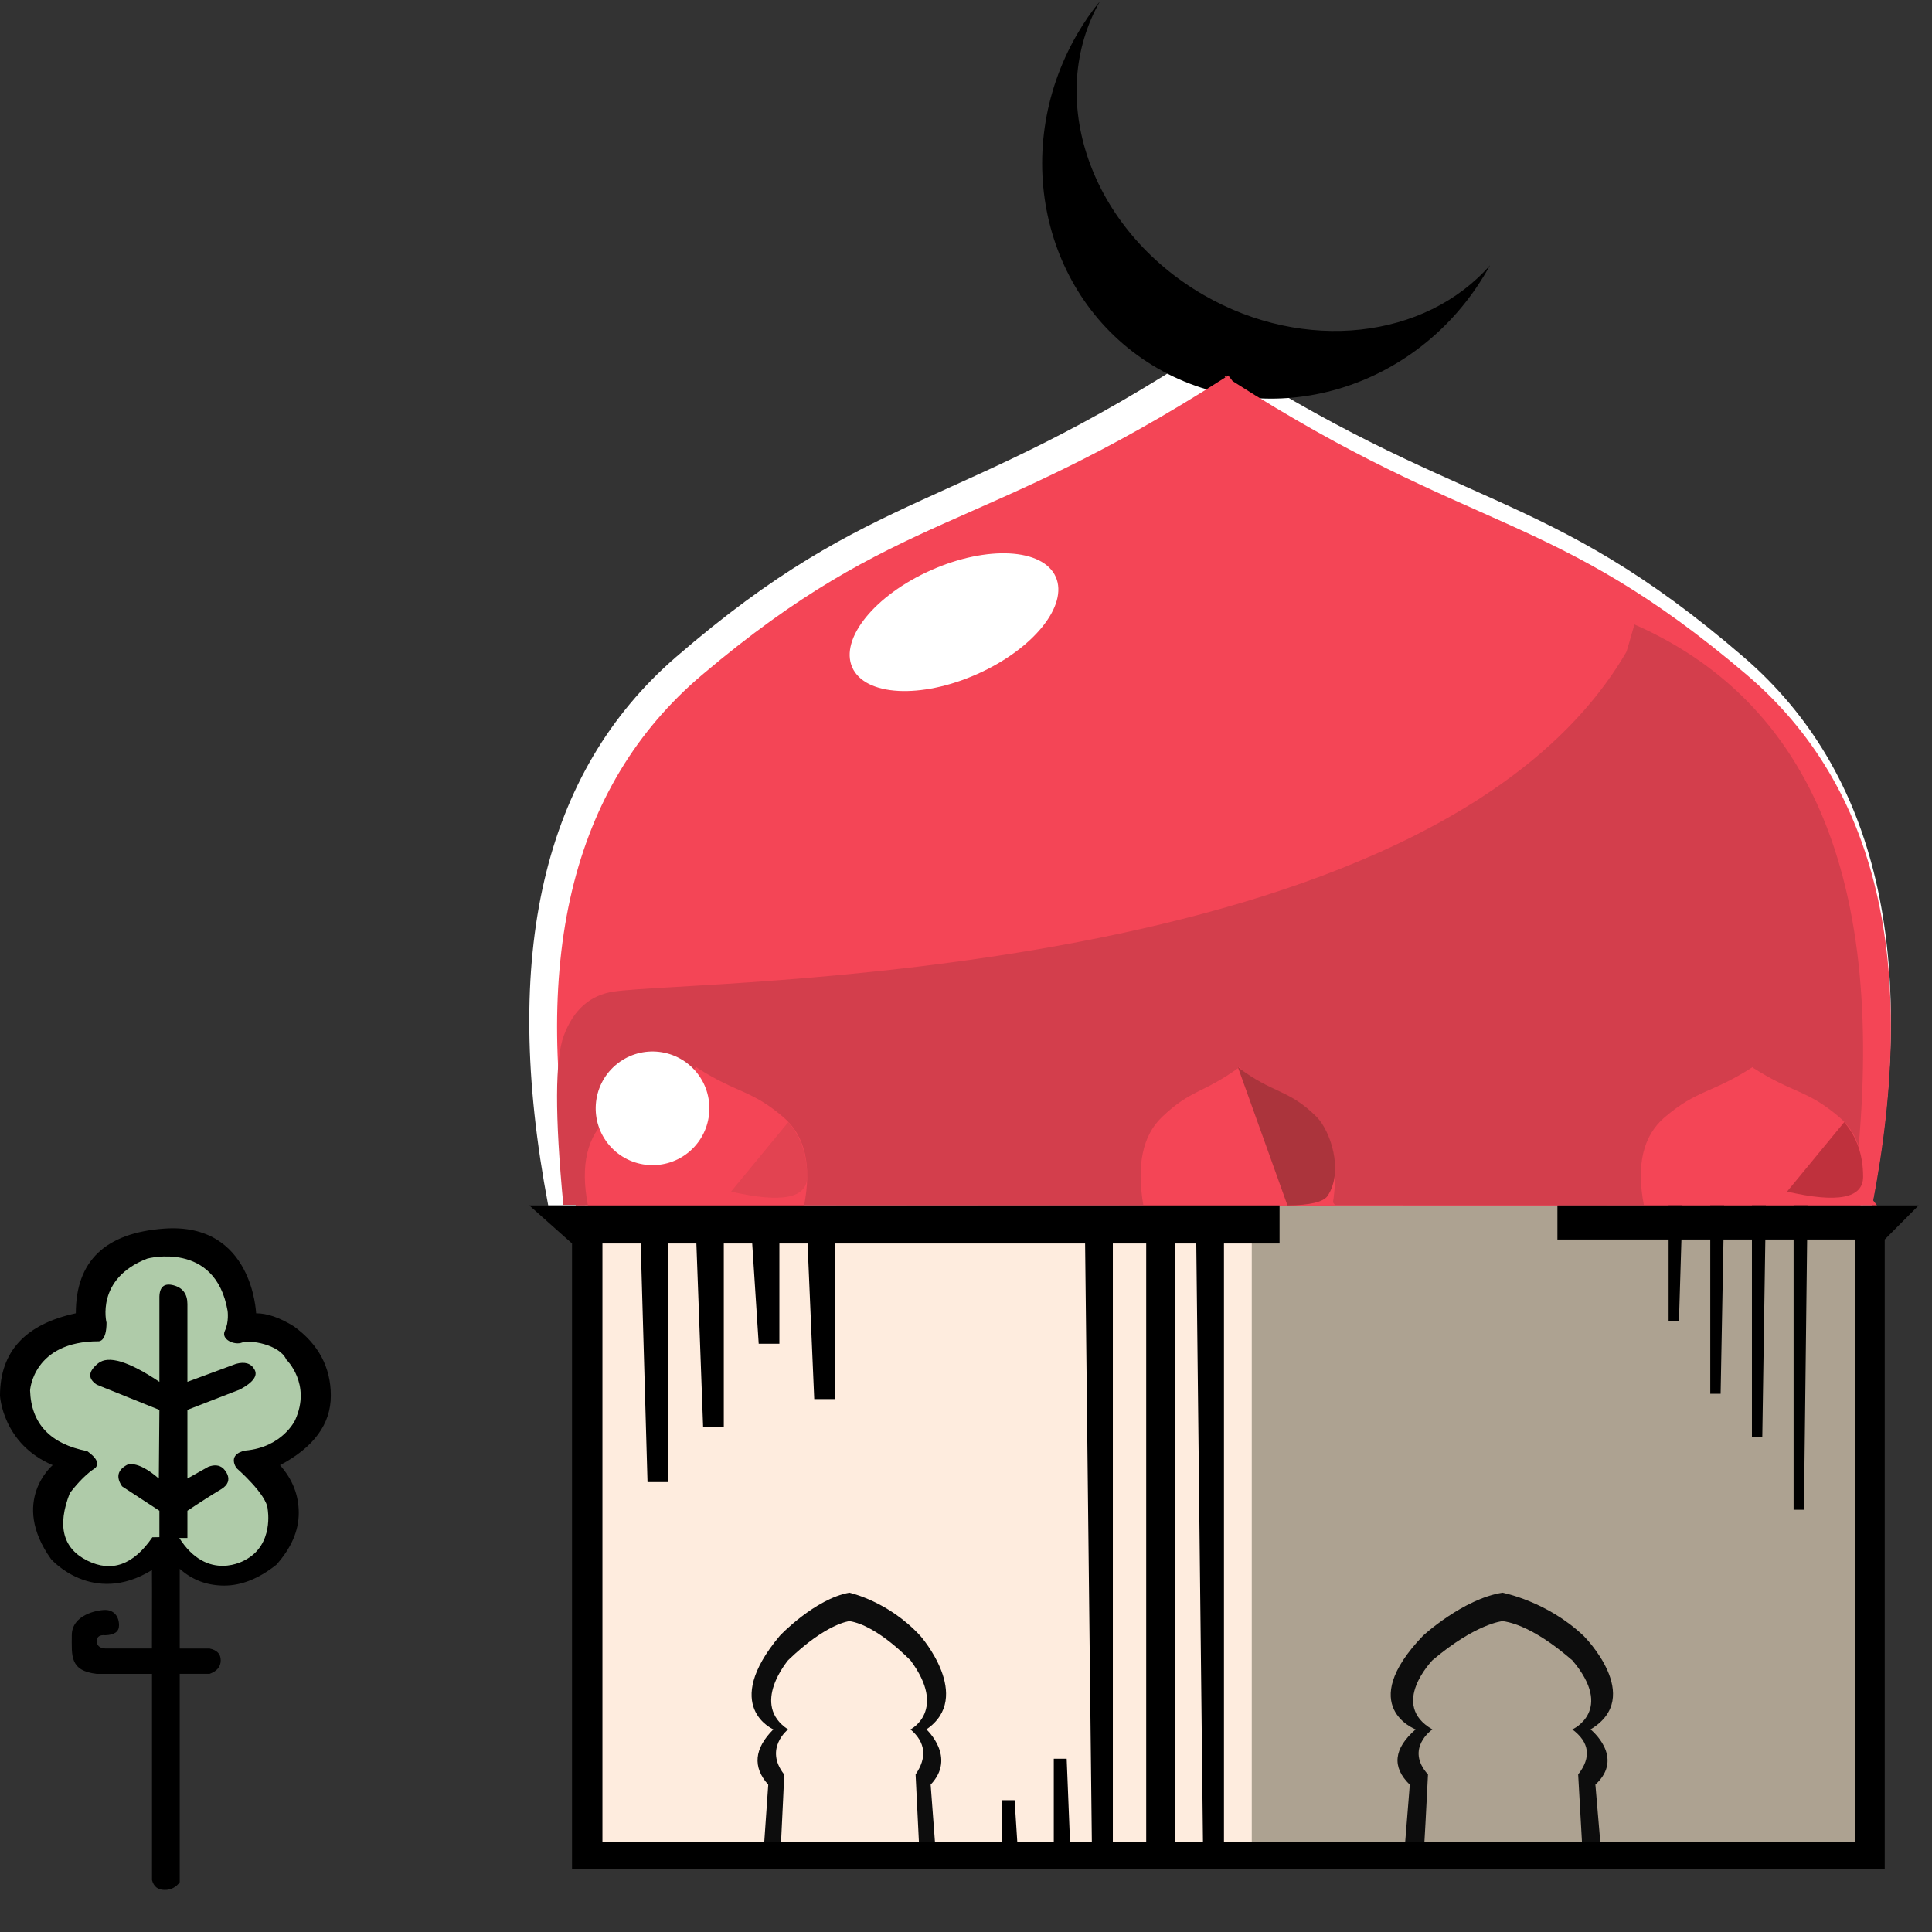
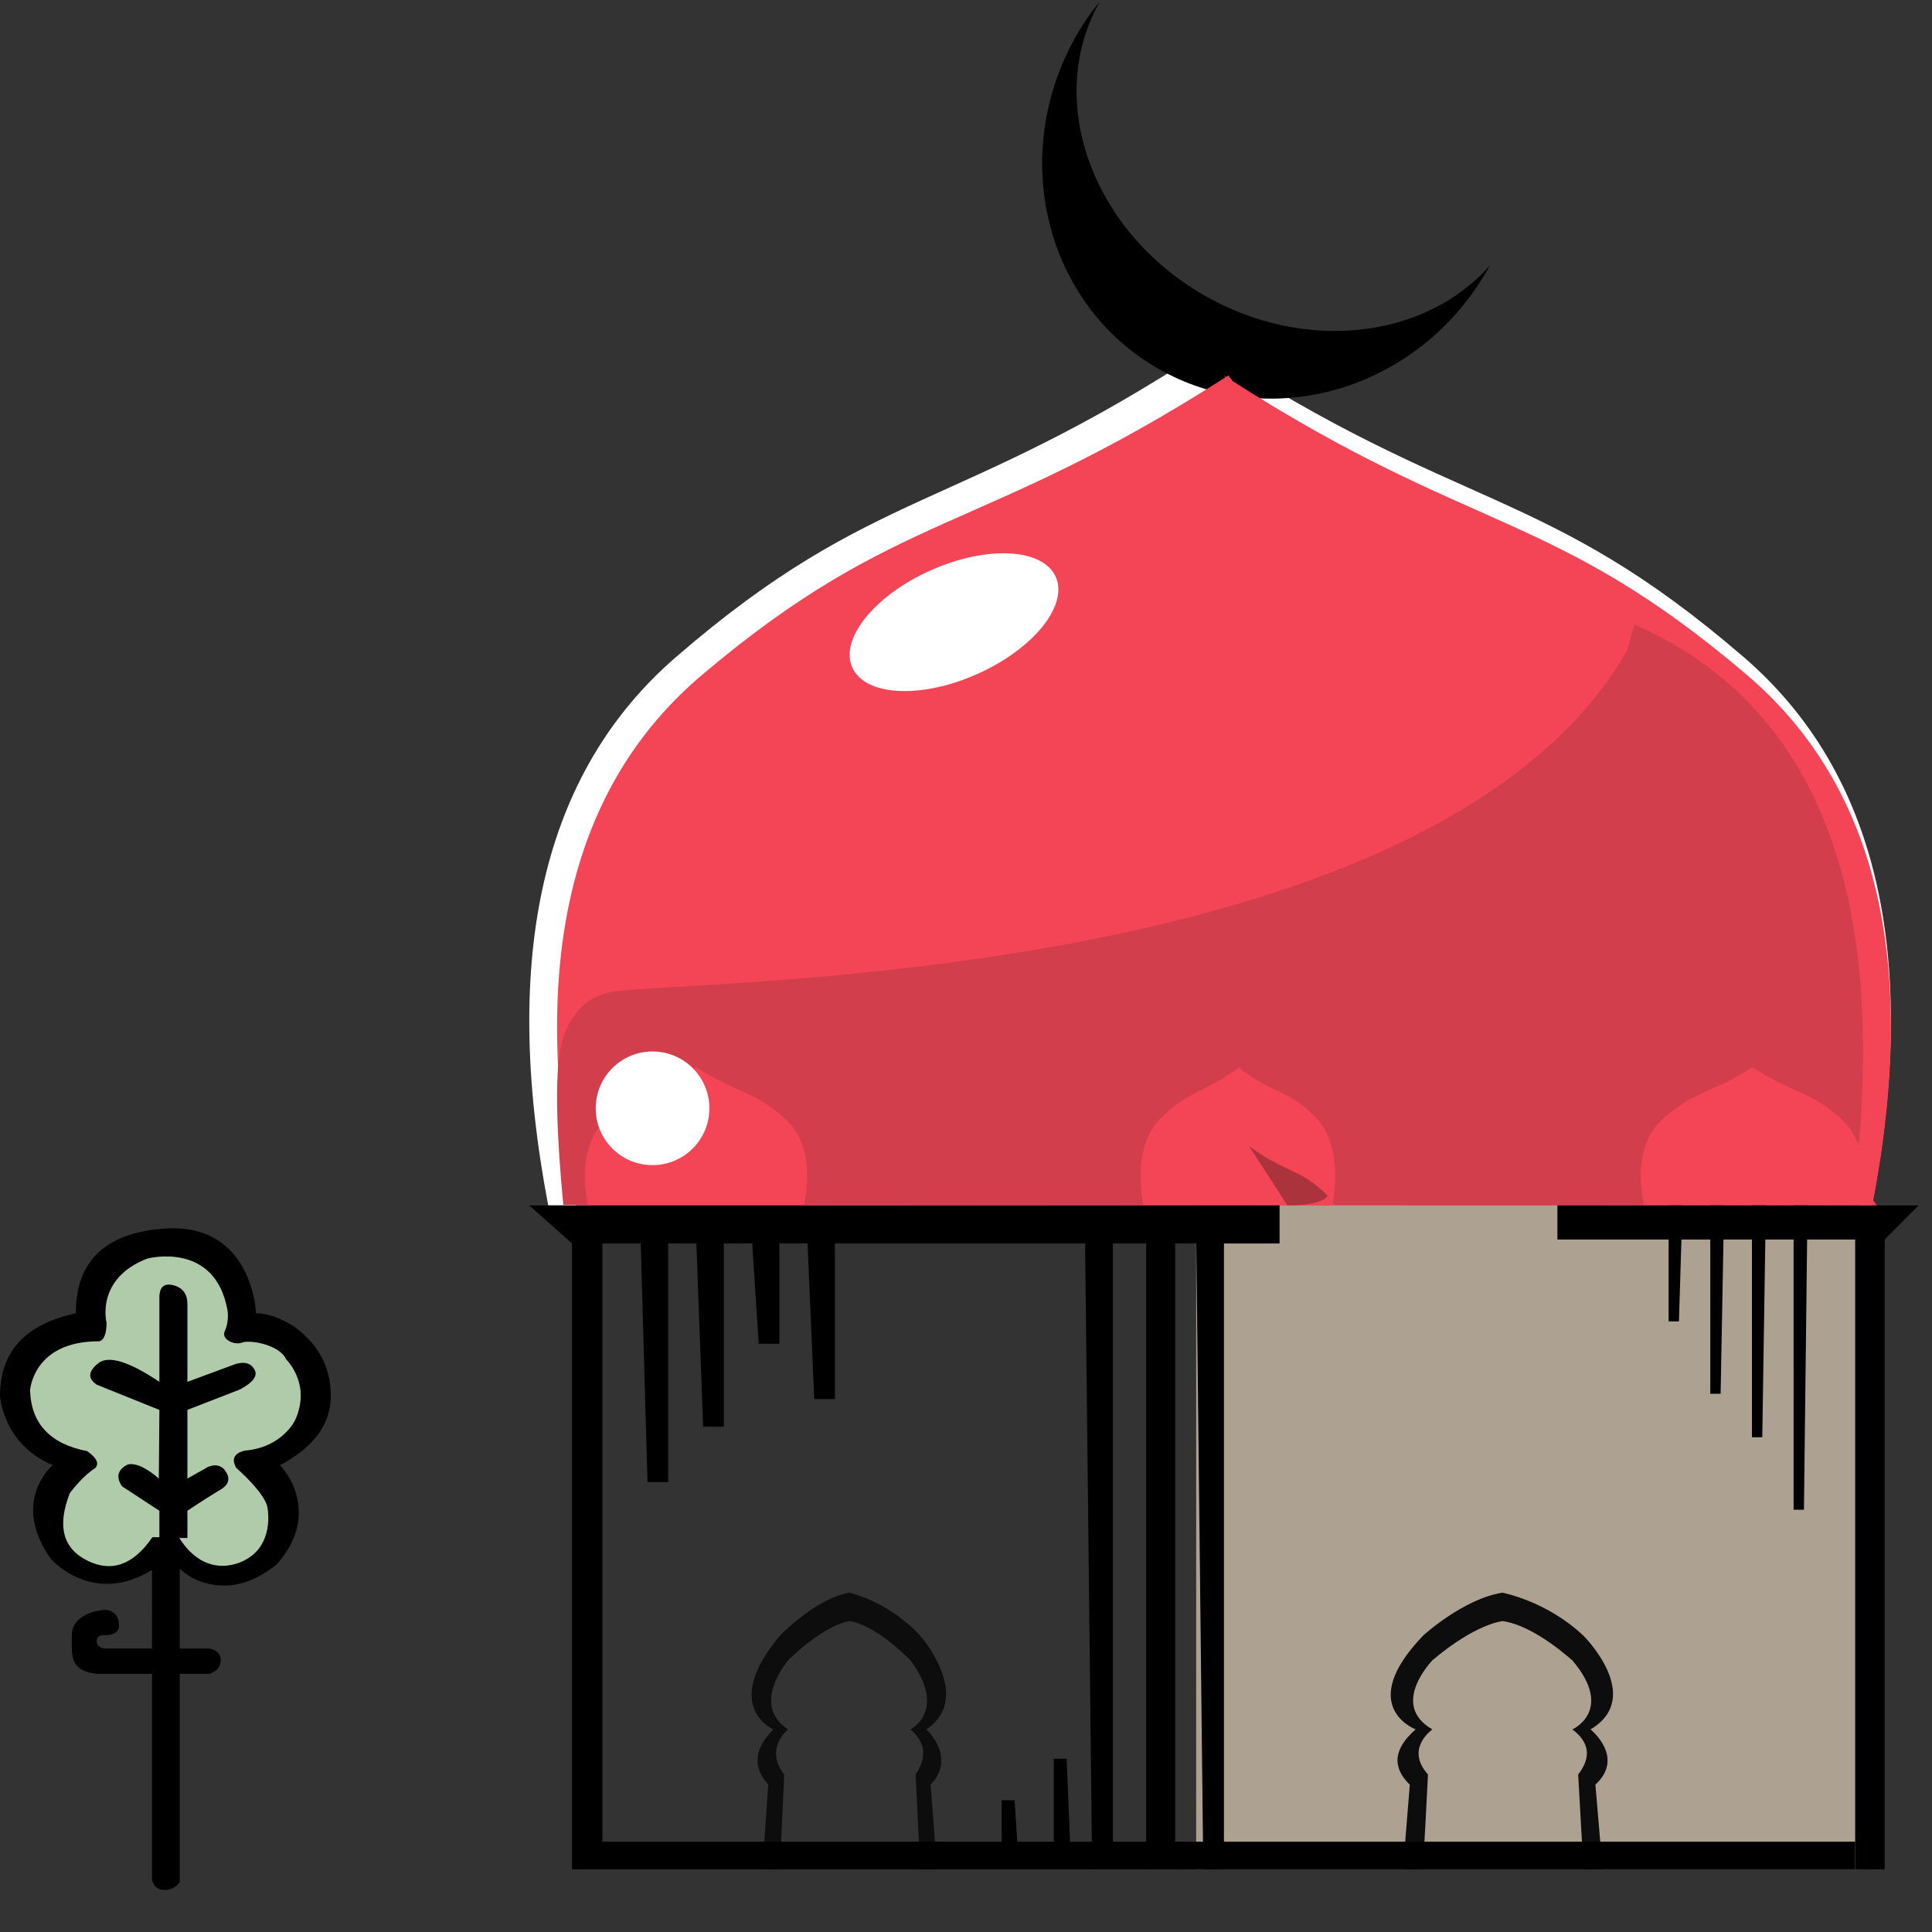
<svg xmlns="http://www.w3.org/2000/svg" width="100%" height="100%" viewBox="0 0 1200 1200" version="1.1" xml:space="preserve" style="fillRule:evenodd;clipRule:evenodd;strokeLinejoin:round;stroke-miterlimit:2;">
  <rect x="0" y="0" width="1200" height="1200" fill="#333333" stroke="none" />
  <g>
    <g>
      <rect x="742.964" y="731.534" width="414.221" height="429.58" style="fill:#ada291;fillRule:nonzero;" />
-       <rect x="363.273" y="731.534" width="414.221" height="429.58" style="fill:#feecde;fillRule:nonzero;" />
      <path d="M340.5,748.693c-29.658,-155.598 -3.213,-269.11 79.3,-340.536c123.751,-107.086 173.745,-89.15 330.19,-192.07c-0.035,0 0,0 0,0l0.071,-0.035c156.975,102.884 208.841,85.019 333.015,192.105c82.83,71.426 109.346,184.938 79.582,340.536l-822.158,-0Z" style="fill:#fff;fillRule:nonzero;" />
      <path d="M668.961,21.369c4.413,-7.661 9.18,-14.475 14.123,-20.407l0.494,-0.812c-34.954,60.516 -6.285,142.499 64.011,183.067c62.882,36.295 137.803,27.186 177.912,-18.466l-2.012,3.531c-42.722,73.968 -134.273,101.048 -204.569,60.445c-70.296,-40.567 -92.645,-133.425 -49.959,-207.358Z" style="fillRule:nonzero;" />
      <path d="M357.624,748.693c-29.305,-150.584 -3.177,-260.424 78.487,-329.555c122.021,-103.238 171.557,-86.432 324.966,-184.726l-0.848,-1.201l1.377,0.918l1.307,-0.918l2.718,3.531c149.631,95.682 199.026,79.97 319.316,182.396c81.136,69.131 107.122,179.006 77.958,329.555l0.565,-3.072l2.366,3.072l-808.212,-0Z" style="fill:#f44556;fillRule:nonzero;" />
      <path d="M578.196,354.189c34.874,-15.527 69.621,-13.68 77.547,4.122c7.926,17.802 -13.952,44.86 -48.826,60.387c-34.873,15.527 -69.621,13.68 -77.547,-4.122c-7.926,-17.802 13.952,-44.86 48.826,-60.387Z" style="fill:#fff;" />
      <path d="M1015.18,387.856c115.454,50.877 160.505,171.062 135.19,360.484c0.318,0.459 -266.532,0.459 -800.479,-0c-5.296,-55.432 -5.19,-90.457 0.318,-105.144c6.002,-16.065 16.382,-25.174 31.07,-27.328c52.183,-7.626 508.491,-4.378 628.817,-210.818c0.07,0.177 1.765,-5.543 5.084,-17.194Z" style="fill:#d33e4c;fillRule:nonzero;" />
      <path d="M829.29,748.693l-119.126,-0c-4.307,-25.068 -0.459,-43.428 11.581,-54.903c18.042,-17.3 25.315,-14.405 48.158,-30.999" style="fill:#f44556;fillRule:nonzero;" />
      <path d="M827.666,748.693c4.025,-25.068 0.459,-43.428 -10.769,-54.903c-16.877,-17.3 -26.727,-14.405 -48.017,-30.999" style="fill:#f44556;fillRule:nonzero;" />
-       <path d="M799.667,748.693c14.123,-0.106 22.42,-2.119 24.998,-6.002c10.168,-15.536 1.518,-40.533 -6.815,-48.901c-17.194,-17.3 -27.257,-14.405 -48.97,-30.999" style="fill:#ab343c;fillRule:nonzero;" />
+       <path d="M799.667,748.693c14.123,-0.106 22.42,-2.119 24.998,-6.002c-17.194,-17.3 -27.257,-14.405 -48.97,-30.999" style="fill:#ab343c;fillRule:nonzero;" />
      <g>
        <path d="M365.18,748.728c-4.873,-25.103 -0.53,-43.428 13.063,-54.938c20.373,-17.194 28.599,-14.405 54.161,-30.752c-0.035,-0.176 0.036,-0.141 0.106,-0.071l0.283,-0.176l0.459,0.6c24.926,15.959 33.188,13.346 53.207,30.399c13.523,11.51 17.83,29.835 12.993,54.938l0.035,-0.565l0.424,0.565l-134.731,0Z" style="fill:#f44556;fillRule:nonzero;" />
        <path d="M382.14,661.745c14.706,-12.784 37.025,-11.223 49.81,3.483c12.784,14.707 11.223,37.026 -3.484,49.81c-14.706,12.785 -37.025,11.224 -49.809,-3.483c-12.785,-14.706 -11.224,-37.025 3.483,-49.81Z" style="fill:#fff;" />
      </g>
-       <path d="M454.083,740.113l35.554,-43.145c7.803,9.18 11.686,20.478 11.686,33.895c0,13.416 -15.746,16.523 -47.205,9.25l-0.035,0Z" style="fill:#da424f;fill-opacity:0.7;fillRule:nonzero;" />
      <path d="M1021.08,748.693c-4.908,-25.068 -0.529,-43.428 13.064,-54.903c20.336,-17.229 28.598,-14.44 54.125,-30.787c0,-0.177 0.036,-0.106 0.141,-0.071l0.212,-0.141l0.495,0.6c24.891,15.924 33.118,13.311 53.172,30.364c13.522,11.545 17.865,29.834 12.993,54.938l0.07,-0.53l0.424,0.53l-134.696,-0Z" style="fill:#f44556;fillRule:nonzero;" />
-       <path d="M1109.98,740.113l35.519,-43.145c7.803,9.18 11.722,20.478 11.722,33.895c-0,13.416 -15.747,16.523 -47.241,9.25Z" style="fill:#bf313d;fillRule:nonzero;" />
      <path d="M355.294,1161.08l18.889,-0l0,-388.73l337.746,0l0,388.73l17.972,-0l-0,-388.73l64.859,0l-0,-23.655l-466.017,-0l26.551,23.655l-0,388.73Zm612.046,-391.201l184.938,-0l-0,391.201l18.359,-0l0,-391.201l21.079,-21.184l-224.376,-0" style="fillRule:nonzero;" />
      <path d="M678.353,1161.08l12.851,-0l0,-395.191l-17.3,0l4.449,395.191Zm-276.171,-240.546l12.851,-0l0,-154.645l-17.265,0l4.414,154.645Zm34.53,-34.354l12.851,0l0,-120.291l-17.265,0l4.414,120.291Zm69.025,-17.194l12.852,-0l-0,-103.097l-17.266,0l4.414,103.097Zm-34.495,-34.354l12.852,-0l-0,-68.743l-17.301,0l4.449,68.743Zm191.293,257.741l-8.015,-0l0,68.707l10.769,-0l-2.754,-68.707Zm-32.341,25.774l-8.05,-0l-0,42.933l10.804,-0l-2.754,-42.933Zm490.272,-180.419l-6.426,0l0,-189.033l8.651,-0l-2.225,189.033Zm-25.88,-45.016l-6.426,-0l0,-144.017l8.651,-0l-2.225,144.017Zm-25.88,-27.01l-6.426,-0l0,-117.007l8.615,-0l-2.189,117.007Zm-25.88,-44.981l-6.426,-0l0,-72.026l8.615,-0l-2.189,72.026Zm-295.448,340.359l12.851,-0l0,-395.191l-17.265,0l4.414,395.191Z" style="fillRule:nonzero;" />
      <path d="M983.546,1161.08l-3.319,-58.927c8.297,-10.628 7.061,-19.984 -3.637,-27.999c0.036,0.106 26.41,-11.792 0,-42.898c0,0.283 -23.09,-21.572 -43.321,-24.362c-0,0.036 -16.489,1.377 -43.604,24.362c-0,0.177 -26.904,27.469 -0,42.898c0.106,0.036 -17.301,11.793 -2.719,27.999c-0.956,19.659 -2.016,39.314 -3.178,58.962l-12.357,0l4.237,-52.607c-11.263,-10.945 -10.063,-22.385 3.636,-34.354c0.071,0 -37.707,-13.981 4.484,-58.08c-0.141,0.036 25.068,-23.09 49.501,-26.833c-0,0.106 27.327,5.014 50.347,26.833c0.036,0 38.026,37.92 4.308,58.08c-0.071,0.036 21.643,17.195 3.001,34.319c0.035,0.176 1.553,17.688 4.484,52.607l-11.863,-0Zm-411.962,-0l-2.895,-58.927c7.273,-10.628 6.214,-19.984 -3.178,-27.999c0.036,0.106 23.127,-11.792 0,-42.898c0.036,0.283 -20.195,-21.572 -37.919,-24.362c-0,0.036 -14.405,1.377 -38.132,24.362c0,0.177 -23.549,27.469 0,42.898c0.071,0.036 -15.111,11.793 -2.401,27.999c0.106,0.141 -0.847,19.772 -2.754,58.962l-10.803,0l3.671,-52.607c-9.815,-10.945 -8.756,-22.385 3.178,-34.354c0.106,0 -32.977,-13.981 3.954,-58.08c-0.141,0.036 21.926,-23.09 43.287,-26.833c0.035,0.106 23.938,5.014 44.063,26.833c0.035,0 33.259,37.92 3.778,58.08c-0.071,0.036 18.924,17.195 2.612,34.319c0.036,0.176 1.377,17.688 3.955,52.607l-10.416,-0Z" style="fill:#0d0d0d;fillRule:nonzero;" />
      <rect x="363.273" y="1143.92" width="789.005" height="17.159" style="fillRule:nonzero;" />
    </g>
    <path d="M1506.72,830.075c11.193,0 22.455,-0.741 33.895,-2.224c11.369,-1.448 19.772,-2.931 25.068,-4.413l-0,-135.12l51.725,-0c29.587,-0 55.679,-3.778 78.24,-11.369c22.596,-7.591 41.274,-18.36 56.067,-32.341c14.829,-13.946 25.986,-30.576 33.507,-49.924c7.52,-19.348 11.298,-40.992 11.298,-64.965c-0,-49.465 -17.76,-88.62 -53.173,-117.537c-35.448,-28.881 -86.643,-43.321 -153.585,-43.321c-21.396,-0 -42.615,1.341 -63.729,4.025c-19.212,2.254 -38.127,6.563 -56.42,12.851c-8.577,2.743 -16.423,7.39 -22.95,13.593c-5.578,5.65 -8.368,13.594 -8.368,23.868l0,345.902c0,12.711 1.448,23.02 4.378,30.858c2.896,7.839 7.274,13.947 13.099,18.36c5.826,4.413 12.993,7.45 21.467,9.18c8.474,1.695 18.36,2.577 29.481,2.577Zm96.847,-242.382l-38.59,0l-0,-113.83c5.331,-0.953 10.557,-1.588 15.641,-1.836c5.119,-0.247 11.545,-0.353 19.313,-0.353c21.819,0 38.484,5.014 49.853,15.041c11.404,10.063 17.124,24.362 17.124,42.969c-0,19.595 -5.473,34.142 -16.383,43.71c-10.945,9.533 -26.586,14.299 -46.958,14.299Zm316.704,244.571c18.64,0.027 37.215,-2.189 55.326,-6.602l-0,-250.432c6.284,-2.931 13.946,-5.508 22.949,-7.733c8.968,-2.189 18.536,-4.272 28.74,-6.214c20.643,-3.867 41.597,-5.828 62.599,-5.861c2.931,-5.401 5.332,-11.404 7.273,-18.006c1.944,-6.568 2.931,-13.382 2.931,-20.231c-0,-20.549 -6.814,-35.342 -20.407,-44.416c-13.558,-9.039 -32.024,-13.593 -55.326,-13.593c-14.141,0 -28.26,1.11 -42.228,3.319c-26.729,4.165 -52.797,11.822 -77.534,22.773c-10.291,4.463 -19.953,10.256 -28.74,17.229c-7.397,5.896 -13.473,13.282 -17.83,21.679c-4.349,9.042 -6.479,18.992 -6.214,29.022l0,220.316c0,12.251 1.589,22.137 4.732,29.728c2.79,7.107 7.451,13.33 13.487,18.007c5.825,4.413 12.993,7.343 21.466,8.826c8.474,1.448 18.078,2.189 28.776,2.189Zm382.197,5.861c57.268,0 101.684,-9.533 133.249,-28.598c9.709,-5.897 18.077,-12.887 25.103,-20.973c7.061,-8.085 10.592,-18.465 10.592,-31.211l0,-164.495c0,-23.02 -4.166,-42.969 -12.393,-59.845c-8.077,-16.693 -20.218,-31.093 -35.307,-41.874c-15.323,-11.016 -33.753,-19.207 -55.361,-24.609c-23.473,-5.603 -47.542,-8.318 -71.673,-8.086c-17.018,0 -35.095,1.236 -54.267,3.672c-17.023,1.939 -33.757,5.885 -49.853,11.757c-12.64,5.402 -21.961,11.899 -28.034,19.455c-6.073,7.591 -9.109,17.759 -9.109,30.505c-0,9.78 2.189,19.207 6.567,28.245c4.343,9.074 9.674,15.818 15.994,20.231c15.313,-6.262 31.144,-11.177 47.311,-14.687c17.687,-3.948 35.757,-5.925 53.879,-5.897c23.302,0 41.132,3.072 53.525,9.18c12.358,6.108 18.572,16.277 18.572,30.47l-0,5.155l-95.364,10.274c-41.769,4.413 -72.592,15.676 -92.505,33.789c-19.877,18.112 -29.834,44.063 -29.834,77.852c-0,20.054 4.025,37.708 12.004,52.854c8.015,15.182 19.419,27.681 34.248,37.461c14.794,9.815 32.482,17.159 53.137,22.031c20.619,4.908 43.781,7.344 69.555,7.344l-0.036,0Zm0,-91.056c-17.936,-0 -30.717,-3.072 -38.202,-9.18c-7.334,-5.708 -11.533,-14.577 -11.298,-23.868c0,-9.78 4.378,-17.124 13.099,-22.031c8.756,-4.908 19.913,-7.838 33.506,-8.827l52.396,-4.378l-0,58.751c-4.837,2.93 -12.252,5.26 -22.208,6.955c-9.922,1.73 -19.066,2.578 -27.293,2.578Zm340.713,209.299c11.651,0 22.843,-1.589 33.506,-4.766c10.663,-3.178 21.361,-9.074 32.023,-17.654c10.698,-8.544 21.855,-20.407 33.507,-35.589c11.651,-15.182 24.255,-34.777 37.849,-58.751c8.261,-14.193 16.735,-30.223 25.491,-48.123c8.721,-17.866 17.23,-36.825 25.457,-56.915c8.324,-20.259 16.211,-40.695 23.655,-61.293c7.556,-20.831 14.123,-41.027 19.666,-60.587c5.579,-19.595 10.098,-38.096 13.487,-55.432c3.149,-15.103 4.851,-30.472 5.085,-45.899c-0,-18.147 -5.579,-30.893 -16.736,-38.237c-11.157,-7.344 -25.244,-11.016 -42.227,-11.016c-20.866,0 -40.038,4.661 -57.55,13.982c-3.462,20.544 -7.465,40.994 -12.005,61.328c-4.622,20.888 -9.589,41.699 -14.899,62.423c-5.332,20.795 -10.804,40.956 -16.383,60.586c-5.178,18.275 -10.889,36.396 -17.124,54.338l-2.895,-0l-57.515,-201.956c-5.331,-19.595 -13.593,-32.941 -24.75,-40.038c-11.157,-7.097 -25.244,-10.663 -42.227,-10.663c-13.593,0 -26.092,2.578 -37.496,7.732c-11.404,5.12 -20.478,11.122 -27.292,18.007c7.767,32.8 15.182,61.787 22.208,86.996c7.026,25.209 13.805,47.629 20.372,67.225c6.567,19.56 12.852,36.966 18.924,52.113c6.073,15.182 11.758,28.916 17.124,41.132c11.157,24.962 21.467,42.016 30.929,51.054c9.462,9.039 18.324,14.829 26.586,17.265c-12.64,15.641 -26.692,30.965 -42.227,45.899c-15.535,14.935 -31.07,28.493 -46.605,40.745c2.436,19.595 9.957,35.518 22.596,47.735c12.605,12.251 29.093,18.359 49.466,18.359Zm492.178,-118.243c16.948,0 35.166,-1.447 54.585,-4.378c18.318,-2.585 36.055,-8.306 52.431,-16.912c20.372,-10.768 30.576,-27.186 30.576,-49.218c-0,-9.78 -2.684,-19.065 -8.015,-27.892c-4.852,-8.297 -11.59,-15.337 -19.666,-20.549c-11.157,6.85 -25.598,12.852 -43.322,18.007c-18.347,5.223 -37.344,7.814 -56.42,7.697c-21.361,-0 -40.25,-4.061 -56.774,-12.146c-16.488,-8.05 -27.433,-20.196 -32.765,-36.366l179.819,-27.151c16.523,-2.472 29.375,-8.086 38.59,-16.877c9.215,-8.827 13.841,-21.537 13.841,-38.202c0.225,-21.472 -4.107,-42.749 -12.711,-62.423c-8.253,-18.762 -20.425,-35.544 -35.695,-49.218c-15.998,-14.127 -34.534,-25.09 -54.62,-32.306c-22.531,-8.078 -46.327,-12.06 -70.261,-11.757c-22.749,-0.005 -45.355,3.594 -66.977,10.663c-21.485,6.892 -41.318,18.143 -58.257,33.047c-16.947,14.935 -30.681,34.036 -41.097,57.303c-10.451,23.232 -15.676,51.019 -15.676,83.325c-0,32.835 5.225,61.434 15.676,85.937c9.577,23.266 24.249,44.091 42.933,60.94c18.219,16.17 39.544,28.281 64.082,36.366c25.757,8.269 52.673,12.357 79.723,12.11Zm-88.09,-223.987c0.459,-7.838 2.047,-15.535 4.731,-23.126c5.48,-15.913 17.365,-28.835 32.765,-35.625c8.473,-3.884 18.536,-5.861 30.187,-5.861c17.971,0 31.564,4.873 40.78,14.688c9.215,9.78 14.546,19.56 16.029,29.375l-124.492,20.549Zm369.099,218.126c18.64,0.027 37.215,-2.189 55.326,-6.602l-0,-250.432c6.319,-2.931 13.946,-5.508 22.949,-7.733c8.968,-2.189 18.571,-4.272 28.74,-6.214c20.643,-3.867 41.597,-5.828 62.599,-5.861c2.931,-5.401 5.367,-11.404 7.309,-18.006c1.931,-6.57 2.906,-13.383 2.895,-20.231c-0,-20.549 -6.779,-35.342 -20.372,-44.416c-13.593,-9.039 -32.024,-13.593 -55.326,-13.593c-14.141,-0.003 -28.26,1.107 -42.227,3.319c-26.73,4.165 -52.798,11.822 -77.534,22.773c-10.304,4.46 -19.978,10.253 -28.776,17.229c-7.767,6.356 -13.699,13.594 -17.83,21.679c-4.337,9.045 -6.455,18.995 -6.178,29.022l-0,220.316c-0,12.251 1.553,22.137 4.731,29.728c2.781,7.103 7.429,13.325 13.452,18.007c5.825,4.413 12.993,7.343 21.502,8.826c8.473,1.448 18.077,2.189 28.74,2.189Zm365.462,6.603c53.878,-0 94.658,-10.522 122.338,-31.565c27.646,-21.078 41.486,-50.206 41.486,-87.42c0,-29.834 -9.815,-54.196 -29.481,-73.085c-19.666,-18.819 -52.784,-33.648 -99.389,-44.416l-22.597,-5.12c-13.558,-2.93 -22.773,-6.143 -27.645,-9.533c-4.542,-2.86 -7.296,-7.873 -7.273,-13.24c-0,-7.838 4.378,-13.593 13.099,-17.265c8.756,-3.672 21.113,-5.508 37.142,-5.508c7.768,0 16.383,0.706 25.845,2.225c9.462,1.447 18.819,3.283 28.034,5.507c8.617,2.009 17.126,4.46 25.491,7.344c7.768,2.684 13.558,5.261 17.442,7.697c6.518,-5.62 11.848,-12.487 15.676,-20.195c4.131,-8.086 6.179,-17.76 6.179,-29.023c0,-11.757 -3.389,-21.89 -10.204,-30.47c-7.433,-9.061 -16.908,-16.237 -27.645,-20.937c-13.12,-5.822 -26.95,-9.894 -41.133,-12.11c-16.721,-2.765 -33.646,-4.111 -50.594,-4.025c-23.797,0 -45.546,2.683 -65.177,8.05c-18.039,4.654 -35.15,12.356 -50.595,22.773c-13.732,9.406 -24.977,22.008 -32.765,36.719c-7.767,14.688 -11.651,31.07 -11.651,49.218c-0,33.295 10.31,58.857 30.964,76.758c20.619,17.865 52.043,30.964 94.27,39.261l21.819,4.413c13.594,2.472 23.303,5.649 29.129,9.533c5.563,3.461 8.898,9.62 8.756,16.171c-0,7.344 -4.025,13.24 -12.005,17.653c-8.014,4.378 -19.56,6.603 -34.6,6.603c-23.797,-0 -44.77,-3.072 -62.988,-9.18c-16.728,-5.491 -32.919,-12.499 -48.371,-20.937c-7.012,5.615 -12.946,12.458 -17.512,20.195c-4.837,8.086 -7.273,18.007 -7.273,29.729c-0,12.71 3.531,23.761 10.592,33.047c6.991,9.321 16.7,17.018 29.093,23.161c12.357,6.109 27.292,10.628 44.769,13.558c18.77,3.043 37.76,4.519 56.774,4.414Zm592.627,0.706c45.158,-0 78.735,-6.956 100.837,-20.902c22.102,-13.946 33.118,-30.964 33.118,-51.054c-0,-12.71 -2.295,-23.867 -6.921,-33.4c-4.569,-9.501 -11.146,-17.898 -19.277,-24.609c-12.828,6.95 -26.083,13.082 -39.685,18.36c-13.84,5.402 -30.717,8.12 -50.595,8.12c-37.355,0 -67.083,-11.545 -89.185,-34.565c-22.067,-22.985 -33.118,-55.785 -33.118,-98.401c-0,-42.086 9.956,-74.674 29.834,-97.659c19.913,-23.02 48.547,-34.53 85.902,-34.53c18.96,-0 35.554,2.93 49.889,8.827c14.334,5.861 27.786,12.957 40.391,21.29c8.262,-5.402 15.535,-12.711 21.855,-22.032c6.32,-9.321 9.462,-20.337 9.462,-33.047c0,-23.02 -12.251,-41.874 -36.755,-56.562c-24.503,-14.688 -59.103,-22.031 -103.767,-22.031c-31.529,-0 -61.151,5.154 -88.797,15.429c-27.084,9.915 -51.773,25.436 -72.45,45.546c-20.619,20.054 -36.895,44.663 -48.794,73.791c-11.863,29.129 -17.83,62.811 -17.83,100.978c0,41.133 6.214,76.51 18.572,106.133c12.357,29.622 29.234,54.09 50.595,73.438c21.645,19.508 47.216,34.16 74.992,42.969c29.649,9.455 60.607,14.162 91.727,13.946l0,-0.035Zm367.651,-1.412c28.634,-0 54.62,-4.202 77.923,-12.499c22.409,-7.792 42.88,-20.316 60.022,-36.719c17.22,-16.865 30.527,-37.308 38.978,-59.881c9.216,-23.726 13.841,-50.771 13.841,-81.135c-0,-28.387 -4.59,-54.373 -13.841,-77.852c-8.567,-22.495 -21.845,-42.901 -38.943,-59.845c-17.201,-16.7 -37.641,-29.702 -60.057,-38.203c-23.303,-9.038 -49.289,-13.593 -77.923,-13.593c-28.598,0 -54.584,4.414 -77.887,13.24c-22.439,8.272 -42.899,21.154 -60.057,37.814c-17.098,16.944 -30.376,37.35 -38.944,59.845c-9.25,23.515 -13.84,49.713 -13.84,78.594c0,29.375 4.59,55.785 13.84,79.299c9.18,23.515 22.209,43.463 38.944,59.881c17.162,16.647 37.621,29.517 60.057,37.778c23.303,8.827 49.253,13.24 77.887,13.24l0,0.036Zm0.742,-97.695c-20.372,0 -36.296,-7.944 -47.665,-23.867c-11.439,-15.888 -17.123,-38.838 -17.123,-68.672c-0,-29.376 5.578,-52.007 16.735,-67.931c11.157,-15.888 26.939,-23.867 47.311,-23.867c20.408,-0 36.19,7.944 47.312,23.867c11.192,15.888 16.77,38.555 16.77,67.931c0,29.375 -5.472,52.148 -16.382,68.283c-10.945,16.171 -26.586,24.256 -46.958,24.256Zm543.127,91.798c18.64,0.027 37.215,-2.189 55.326,-6.602l-0,-229.848c-0,-43.11 -14.829,-76.793 -44.416,-100.978c-29.623,-24.256 -71.85,-36.366 -126.682,-36.366c-30.576,-0 -58.362,3.636 -83.36,10.98c-24.997,7.344 -45.757,16.912 -62.246,28.669c-8.965,6.125 -16.742,13.83 -22.949,22.738c-5.579,8.332 -8.368,19.101 -8.368,32.341l0,220.316c0,12.251 1.589,22.137 4.731,29.728c2.791,7.107 7.452,13.33 13.487,18.007c5.826,4.413 12.993,7.343 21.467,8.826c8.474,1.448 18.077,2.189 28.775,2.189c18.64,0.027 37.216,-2.189 55.326,-6.602l0,-254.846c6.779,-4.907 14.9,-8.579 24.362,-11.015c9.498,-2.472 19.066,-3.672 28.775,-3.672c14.547,-0 26.092,3.53 34.601,10.662c8.474,7.062 12.71,18.219 12.71,33.401l0,173.322c0,12.251 1.589,22.137 4.732,29.728c2.79,7.107 7.451,13.33 13.487,18.007c5.826,4.413 12.993,7.343 21.466,8.826c8.474,1.448 18.078,2.189 28.776,2.189Zm424.425,0c18.64,0.027 37.215,-2.189 55.326,-6.602l-0,-229.848c-0,-43.11 -14.794,-76.793 -44.417,-100.978c-29.587,-24.256 -71.814,-36.366 -126.646,-36.366c-30.575,-0 -58.362,3.636 -83.359,10.98c-24.998,7.344 -45.758,16.912 -62.247,28.669c-8.973,6.115 -16.751,13.822 -22.949,22.738c-5.579,8.332 -8.368,19.101 -8.368,32.341l0,220.316c0,12.251 1.589,22.137 4.731,29.728c2.781,7.103 7.429,13.325 13.452,18.007c5.826,4.413 12.993,7.343 21.502,8.826c8.474,1.448 18.077,2.189 28.74,2.189c18.64,0.027 37.216,-2.189 55.326,-6.602l0,-254.846c6.814,-4.907 14.935,-8.579 24.397,-11.015c9.462,-2.472 19.066,-3.672 28.775,-3.672c14.547,-0 26.057,3.53 34.566,10.662c8.474,7.062 12.71,18.219 12.71,33.401l0,173.322c0,12.251 1.624,22.137 4.767,29.728c2.781,7.103 7.429,13.325 13.452,18.007c5.825,4.413 12.993,7.343 21.502,8.826c8.473,1.448 18.077,2.189 28.74,2.189Zm318.892,5.861c16.983,0 35.166,-1.447 54.585,-4.378c18.318,-2.585 36.054,-8.306 52.43,-16.912c20.372,-10.768 30.576,-27.186 30.576,-49.218c0,-9.78 -2.683,-19.065 -8.015,-27.892c-4.852,-8.297 -11.589,-15.337 -19.665,-20.549c-11.157,6.85 -25.598,12.852 -43.287,18.007c-18.347,5.223 -37.344,7.814 -56.42,7.697c-21.361,-0 -40.286,-4.061 -56.809,-12.146c-16.489,-8.05 -27.434,-20.196 -32.765,-36.366l179.818,-27.151c16.524,-2.472 29.376,-8.086 38.591,-16.877c9.215,-8.827 13.84,-21.537 13.84,-38.202c0.225,-21.472 -4.107,-42.749 -12.71,-62.423c-8.254,-18.762 -20.425,-35.544 -35.696,-49.218c-15.998,-14.127 -34.533,-25.09 -54.62,-32.306c-22.531,-8.078 -46.327,-12.06 -70.26,-11.757c-22.749,-0.005 -45.355,3.594 -66.978,10.663c-21.484,6.892 -41.317,18.143 -58.256,33.047c-16.948,14.935 -30.682,34.036 -41.098,57.303c-10.45,23.232 -15.676,51.019 -15.676,83.325c0,32.835 5.226,61.434 15.676,85.937c9.577,23.266 24.249,44.091 42.934,60.94c18.218,16.17 39.544,28.281 64.082,36.366c25.757,8.269 52.673,12.357 79.723,12.11Zm-88.091,-223.987c0.495,-7.891 2.087,-15.675 4.731,-23.126c5.481,-15.913 17.366,-28.835 32.765,-35.625c8.474,-3.884 18.572,-5.861 30.188,-5.861c18.006,0 31.564,4.873 40.779,14.688c9.215,9.78 14.582,19.56 16.029,29.375l-124.492,20.549Zm487.766,223.281c33.506,0 59.704,-5.508 78.628,-16.524c18.925,-11.015 28.387,-26.586 28.387,-46.64c0,-11.298 -2.401,-20.937 -7.273,-29.022c-5.642,-8.895 -13.073,-16.518 -21.82,-22.385c-8.262,3.884 -17.724,7.591 -28.422,11.016c-10.663,3.425 -23.303,5.119 -37.849,5.119c-24.715,0 -45.723,-7.591 -62.952,-22.773c-17.23,-15.182 -25.845,-37.919 -25.845,-68.283c-0,-15.182 2.401,-28.387 7.273,-39.65c4.837,-11.298 11.298,-20.69 19.278,-28.281c8.152,-7.674 17.823,-13.556 28.387,-17.265c10.945,-3.884 22.455,-5.861 34.6,-5.861c13.594,0 26.198,1.836 37.849,5.508c11.652,3.672 21.608,7.45 29.87,11.369c5.791,-5.861 10.91,-12.852 15.288,-20.937c4.343,-8.05 6.532,-16.771 6.532,-26.057c-0,-20.089 -9.462,-36.472 -28.387,-49.218c-18.924,-12.71 -45.899,-19.065 -80.818,-19.065c-25.337,-0.144 -50.531,3.814 -74.603,11.721c-22.911,7.471 -44.091,19.466 -62.282,35.272c-17.936,15.641 -32.129,35.625 -42.58,59.845c-10.415,24.221 -15.641,52.502 -15.641,84.808c0,27.892 4.837,53.384 14.547,76.404c9.709,22.985 23.444,42.721 41.132,59.104c18.476,16.865 40.147,29.855 63.729,38.202c24.715,9.039 52.396,13.593 82.972,13.593Zm303.604,0c34.954,0 59.316,-5.896 73.156,-17.653c13.841,-11.722 20.761,-26.904 20.761,-45.546c0.216,-8.197 -1.4,-16.34 -4.731,-23.833c-3.041,-6.427 -6.834,-12.472 -11.299,-18.006c-5.825,1.977 -12.604,3.531 -20.372,4.766c-7.767,1.236 -15.288,1.836 -22.596,1.836c-14.547,0 -25.81,-2.683 -33.824,-8.085c-8.015,-5.367 -12.005,-14.441 -12.005,-27.186l0,-110.864l66.236,-0c12.605,-0 22.703,-3.813 30.223,-11.369c7.52,-7.591 11.298,-19.984 11.298,-37.072c0.109,-9.103 -1.251,-18.164 -4.025,-26.834c-2.2,-6.961 -5,-13.718 -8.368,-20.195l-95.364,-0l0,-46.994c0,-24.503 -5.967,-40.532 -17.865,-48.123c-11.863,-7.591 -28.493,-11.369 -49.853,-11.369c-11.157,0 -21.714,0.847 -31.671,2.577c-7.718,1.238 -15.376,2.828 -22.949,4.767l-0,314.302c-0,44.063 11.545,75.91 34.601,95.506c23.055,19.56 55.926,29.375 98.647,29.375Zm-5254.7,305.335l0,-163.083l1.554,-0l67.578,163.083l16.629,-0l67.578,-163.083l1.553,-0l0,163.083l17.23,-0l-0,-202.062l-21.114,-0l-72.661,176.005l-1.766,0l-72.661,-176.005l-21.149,-0l-0,202.062l17.229,-0Zm362.956,3.177c38.908,0 66.095,-32.094 66.095,-78.275c-0,-46.464 -27.187,-78.523 -66.095,-78.523c-38.944,0 -66.13,32.059 -66.13,78.523c0,46.181 27.186,78.24 66.13,78.24l-0,0.035Zm-0,-16.1c-31.211,0 -48.618,-28.245 -48.618,-62.14c0,-33.965 17.407,-62.564 48.618,-62.564c31.176,0 48.582,28.599 48.582,62.529c0,33.965 -17.406,62.14 -48.582,62.14l-0,0.035Zm234.509,16.065c33.047,-0 55.749,-18.36 55.749,-44.098c0,-20.231 -12.604,-33.719 -37.778,-39.933l-22.667,-5.649c-18.677,-4.731 -27.363,-12.322 -27.363,-25.421c0,-15.394 14.547,-26.162 34.813,-26.162c20.231,-0 30.222,10.768 34.918,24.362l15.924,-4.52c-7.344,-21.89 -23.373,-35.307 -50.842,-35.307c-30.329,0 -52.325,17.442 -52.325,42.369c-0,20.337 12.216,34.177 38.343,40.462l24.538,5.931c16.524,3.954 24.433,12.534 24.433,24.68c-0,15.782 -14.935,27.539 -38.026,27.539c-20.548,0 -33.365,-9.392 -37.566,-27.363l-16.7,4.131c5.296,25.28 25.103,38.979 54.549,38.979Zm296.049,53.667l-0,-208.347l-17.018,0l-0,28.917l-2.048,-0c-6.073,-13.629 -18.289,-31 -45.899,-31c-37.143,0 -62.07,31.494 -62.07,78.24c0,46.959 25.068,78.523 61.787,78.523c27.293,-0 40.215,-17.371 46.182,-31.282l1.553,0l0,84.949l17.513,-0Zm-63.2,-69.732c-29.799,0 -46.323,-27.433 -46.323,-62.74c0,-34.954 16.242,-61.964 46.358,-61.964c29.446,0 45.97,25.633 45.97,61.964c0,36.578 -16.841,62.74 -45.97,62.74l-0.035,0Zm241.323,14.9c21.996,-0 37.637,-11.546 44.663,-27.151l1.413,-0l-0,25.174l17.371,-0l-0,-151.538l-17.407,0l0,93.634c0,27.822 -20.725,42.792 -41.062,42.792c-21.713,0 -36.966,-15.676 -36.966,-39.367l0,-97.059l-17.406,0l-0,98.154c-0,35.907 20.513,55.361 49.394,55.361Zm253.01,1.165c30.117,-0 50.348,-16.453 57.197,-35.519l-16.524,-5.402c-5.755,13.593 -19.348,24.856 -40.673,24.856c-30.717,0 -50.171,-22.596 -50.948,-57.621l111.817,0l-0,-8.685c-0,-50.595 -31,-74.392 -63.553,-74.392c-38.908,0 -65.812,32.836 -65.812,78.735c0,45.969 26.41,78.028 68.46,78.028l0.036,-0Zm43.11,-89.185l-93.988,-0c1.872,-28.211 20.761,-51.584 48.23,-51.584c26.904,0 45.758,22.385 45.758,51.584Zm186.244,89.185c33.047,-0 55.714,-18.36 55.714,-44.098c0,-20.231 -12.604,-33.719 -37.743,-39.933l-22.667,-5.649c-18.713,-4.731 -27.398,-12.322 -27.398,-25.421c-0,-15.394 14.582,-26.162 34.812,-26.162c20.267,-0 30.223,10.768 34.954,24.362l15.888,-4.52c-7.308,-21.89 -23.337,-35.307 -50.842,-35.307c-30.293,0 -52.324,17.442 -52.324,42.369c-0,20.337 12.251,34.177 38.343,40.462l24.538,5.931c16.524,3.954 24.468,12.534 24.468,24.68c-0,15.782 -14.97,27.539 -38.061,27.539c-20.513,0 -33.33,-9.392 -37.531,-27.363l-16.736,4.131c5.296,25.28 25.139,38.979 54.585,38.979Zm390.636,-0.388c19.136,-0 40.073,-7.485 53.102,-21.891l15.429,19.137l21.149,-0l-26.128,-32.483c7.344,-9.85 15.747,-25.527 16.418,-50.701l-16.912,-0.176c-0.554,13.075 -4.054,25.857 -10.239,37.39l-48.618,-60.481l14.653,-11.051c17.689,-13.522 27.292,-26.621 27.292,-44.981c0,-22.879 -17.901,-41.839 -45.546,-41.839c-27.186,0 -46.605,18.96 -46.605,44.805c-0,17.759 10.38,31.176 25.951,49.994l-1.872,1.413c-24.926,17.83 -39.402,32.623 -39.402,55.502c-0,31.671 24.362,55.362 61.328,55.362Zm-6.461,-122.516c-12.534,-15.393 -21.714,-27.257 -21.714,-39.543c-0,-14.829 12.605,-29.411 29.305,-29.411c16.064,-0 27.186,12.71 27.186,26.233c0,14.017 -7.308,22.597 -21.184,32.553l-13.593,10.168Zm5.861,106.733c-25.245,-0.106 -43.039,-18.253 -43.039,-39.543c-0,-9.11 6.178,-22.42 26.127,-37.496l8.191,-6.214l51.936,64.117c-11.152,12.05 -26.797,18.978 -43.215,19.136Zm434.346,13.029l-0,-185.468l63.482,0l-0,-16.594l-145.253,-0l-0,16.594l63.482,0l-0,185.468l18.289,-0Zm192.882,-177.594c7.01,0.041 12.854,-5.598 13.063,-12.605c-0.19,-7.02 -6.04,-12.681 -13.063,-12.64c-7.031,-0.078 -12.894,5.611 -13.029,12.64c0,6.885 5.861,12.605 13.029,12.605Zm8.579,177.594l0,-151.538l-17.477,0l0,151.538l17.477,-0Zm146.418,-0l0,-97.094c0,-23.55 15.535,-40.321 36.366,-40.321c20.549,-0 32.483,13.77 32.483,34.318l-0,103.097l17.795,-0l-0,-99.742c-0,-21.82 12.922,-37.673 35.801,-37.673c19.878,-0 33.047,12.004 33.047,35.907l0,101.508l17.442,-0l-0,-101.508c-0,-33.965 -17.301,-52.007 -45.193,-52.007c-21.89,0 -37.779,10.769 -44.487,27.539l-1.271,0c-6.673,-17.194 -19.878,-27.539 -40.603,-27.539c-19.666,0 -34.318,9.568 -40.285,25.244l-1.554,0l0,-23.267l-16.947,0l-0,151.538l17.406,-0Zm362.461,3.177c30.117,0 50.383,-16.488 57.198,-35.554l-16.524,-5.402c-5.755,13.593 -19.348,24.856 -40.674,24.856c-30.717,0 -50.135,-22.596 -50.947,-57.621l111.887,0l0,-8.685c0,-50.595 -30.999,-74.392 -63.552,-74.392c-38.944,0 -65.848,32.836 -65.848,78.735c0,45.969 26.41,78.028 68.496,78.028l-0.036,0.035Zm43.146,-89.22l-93.988,-0c1.836,-28.211 20.726,-51.584 48.194,-51.584c26.904,0 45.794,22.385 45.794,51.584Zm361.472,86.043c60.234,-0 94.587,-37.991 94.658,-101.508c0,-62.846 -33.824,-100.554 -91.127,-100.554l-62.211,-0l0,202.062l58.68,-0Zm-1.059,-16.595l-39.332,0l0,-168.837l42.827,-0c48.618,-0 74.427,31.67 74.533,83.959c0,52.749 -26.409,84.914 -78.028,84.914l-0,-0.036Zm228.259,-160.999c7.024,0.06 12.89,-5.585 13.099,-12.605c-0.191,-7.034 -6.062,-12.7 -13.099,-12.64c-7.017,-0.059 -12.858,5.624 -12.993,12.64c0,6.885 5.861,12.605 12.993,12.605Zm8.615,177.594l0,-151.538l-17.512,0l0,151.538l17.512,-0Zm176.323,3.177c33.083,0 55.785,-18.359 55.785,-44.133c0,-20.231 -12.64,-33.719 -37.778,-39.933l-22.703,-5.649c-18.677,-4.731 -27.362,-12.322 -27.362,-25.421c-0,-15.394 14.581,-26.162 34.812,-26.162c20.231,-0 30.223,10.768 34.919,24.362l15.923,-4.52c-7.344,-21.89 -23.373,-35.307 -50.842,-35.307c-30.328,0 -52.325,17.442 -52.325,42.369c0,20.337 12.216,34.177 38.344,40.462l24.538,5.931c16.524,3.954 24.468,12.534 24.468,24.68c-0,15.782 -14.97,27.539 -38.061,27.539c-20.549,0 -33.365,-9.392 -37.567,-27.363l-16.7,4.131c5.296,25.28 25.139,38.979 54.549,38.979l0,0.035Zm235.427,0c31.282,0 53.314,-19.948 57.303,-47.382l-17.583,0c-4.025,19.349 -19.772,31.282 -39.72,31.282c-29.446,0 -48.9,-25.844 -48.9,-62.74c-0,-36.719 20.054,-61.964 48.9,-61.964c21.431,0 35.872,13.911 39.614,31.07l17.583,0c-4.095,-28.104 -27.363,-47.064 -57.479,-47.064c-39.332,0 -66.13,32.977 -66.13,78.523c-0,45.193 26.021,78.24 66.377,78.24l0.035,0.035Zm235.815,0c38.908,0 66.095,-32.094 66.095,-78.275c-0,-46.464 -27.187,-78.523 -66.095,-78.523c-38.943,0 -66.13,32.059 -66.13,78.523c0,46.181 27.187,78.24 66.13,78.24l0,0.035Zm0,-16.1c-31.211,0 -48.618,-28.245 -48.618,-62.14c0,-33.965 17.407,-62.564 48.618,-62.564c31.176,0 48.583,28.599 48.583,62.529c-0,33.965 -17.407,62.14 -48.583,62.14l0,0.035Zm243.124,12.923l54.867,-151.538l-18.889,0l-44.593,128.341l-1.342,-0l-44.628,-128.341l-18.854,0l54.867,151.538l18.572,-0Zm226.918,3.177c30.116,0 50.347,-16.488 57.197,-35.554l-16.524,-5.402c-5.755,13.593 -19.348,24.856 -40.673,24.856c-30.717,0 -50.172,-22.596 -50.948,-57.621l111.852,0l0,-8.685c0,-50.595 -30.999,-74.392 -63.552,-74.392c-38.944,0 -65.813,32.836 -65.813,78.735c0,45.969 26.41,78.028 68.461,78.028l-0,0.035Zm43.109,-89.22l-93.987,-0c1.872,-28.211 20.761,-51.584 48.23,-51.584c26.904,0 45.757,22.385 45.757,51.584Zm156.304,86.043l0,-97.871c0,-22.491 17.124,-38.767 40.603,-38.767c4.59,-0 8.898,0.776 10.451,0.988l0,-17.865c-3.058,-0.154 -6.118,-0.248 -9.18,-0.282c-18.889,-0 -35.024,10.239 -41.097,25.526l-1.271,0l0,-23.267l-16.947,0l-0,151.538l17.441,-0Zm180.419,56.844c18.818,-0 32.588,-10.875 40.603,-32.871l63.552,-175.511l-18.854,0l-44.592,128.341l-1.377,-0l-44.593,-128.341l-18.854,0l55.256,153.021l-5.473,15.393c-8.332,22.879 -20.054,26.904 -37.778,21.29l-4.696,15.5c3.53,1.66 9.992,3.178 16.841,3.178l-0.035,-0Zm-6610.1,-31.953c1.095,4.131 3.672,6.214 7.768,6.214c3.776,0.136 7.368,-1.68 9.498,-4.802l-0,-129.4l18.571,0c4.59,-1.659 6.885,-4.448 6.885,-8.403c-0,-3.919 -2.295,-6.355 -6.885,-7.308l-18.571,-0l-0,-49.536c7.732,6.92 16.947,10.416 27.645,10.416c10.698,-0 21.502,-4.308 32.376,-12.958c9.286,-10.416 13.911,-21.114 13.911,-32.165c0,-11.051 -3.883,-20.937 -11.651,-29.657c21.043,-11.157 31.564,-25.527 31.564,-43.146c0,-17.653 -7.661,-31.988 -22.949,-43.074c-8.721,-5.402 -16.524,-8.121 -23.444,-8.121c-0.07,0 -1.942,-56.491 -56.985,-52.607c-36.684,2.613 -55.009,20.16 -55.009,52.607c-31.423,6.779 -47.099,23.868 -47.099,51.195c0,0.036 1.554,30.011 32.73,43.11c-0,0 -26.693,22.385 -1.024,58.363c0.07,0.106 25.703,29.481 62.669,6.814c0.071,-0.035 0.071,16.241 0,48.723l-29.022,0c-3.46,-0.211 -5.19,-1.765 -5.19,-4.554c0,-2.789 1.73,-4.025 5.19,-3.672c5.72,-0.177 8.58,-2.224 8.58,-6.143c-0,-5.861 -3.425,-9.569 -8.58,-9.569c-5.19,0 -20.76,3.107 -20.76,15.712c-0,12.64 -1.483,22.067 15.57,24.009l34.248,-0l-0,127.952l-0.036,0Z" style="fillRule:nonzero;" />
    <path d="M94.623,954.85c-11.828,17.195 -25.315,21.996 -40.462,14.441c-15.182,-7.591 -18.748,-21.538 -10.804,-41.874c5.473,-7.132 10.769,-12.358 15.888,-15.677c2.472,-2.824 0.742,-6.284 -5.084,-10.415c-22.95,-4.449 -34.813,-17.018 -35.484,-37.708c0,-0.177 1.907,-30.505 42.545,-30.505c0.212,-0 4.943,0.282 4.943,-11.581c0,0.106 -7.061,-27.363 25.315,-39.791c-0.07,0 42.298,-11.404 49.889,32.482c0,0 0.953,6.885 -1.695,12.358c-2.648,5.472 6.179,9.18 10.663,7.308c4.519,-1.836 23.197,1.06 27.469,10.522c-0,0.035 15.782,15.076 5.508,37.637c-0,0.035 -7.768,16.877 -31,18.925c0,-0 -11.086,1.624 -5.543,10.768c0.035,0.071 19.066,16.489 19.489,25.668c0,0 4.061,21.997 -13.946,31.494c0.071,-0.035 -23.444,14.476 -41.238,-14.087c-5.484,-0.133 -10.97,-0.133 -16.453,-0l-0,0.035Z" style="fill:#afcba9;fillRule:nonzero;" />
    <path d="M99.001,955.274l-0,-16.912l-23.162,-15.147c-3.848,-5.649 -2.895,-10.062 2.896,-13.275c-0,-0 5.86,-3.778 19.913,8.403l0.353,-42.616l-38.838,-15.641c-5.755,-3.813 -5.473,-8.226 0.812,-13.311c6.32,-5.084 18.995,-1.235 38.026,11.511l-0,-52.961c0.212,-6.179 3.142,-8.509 8.826,-6.991c5.72,1.554 8.58,5.438 8.58,11.652l0,48.3l30.152,-11.157c5.508,-1.519 9.357,-0.354 11.51,3.495c2.189,3.813 -0.777,7.944 -8.897,12.357l-32.765,12.711l0,42.651l12.922,-7.274c3.778,-1.447 6.85,-1.165 9.251,0.918c-0.036,0 8.12,7.415 -1.271,13.029c-6.25,3.742 -13.205,8.191 -20.902,13.346l0,16.912l-17.406,-0Z" style="fillRule:nonzero;" />
  </g>
</svg>